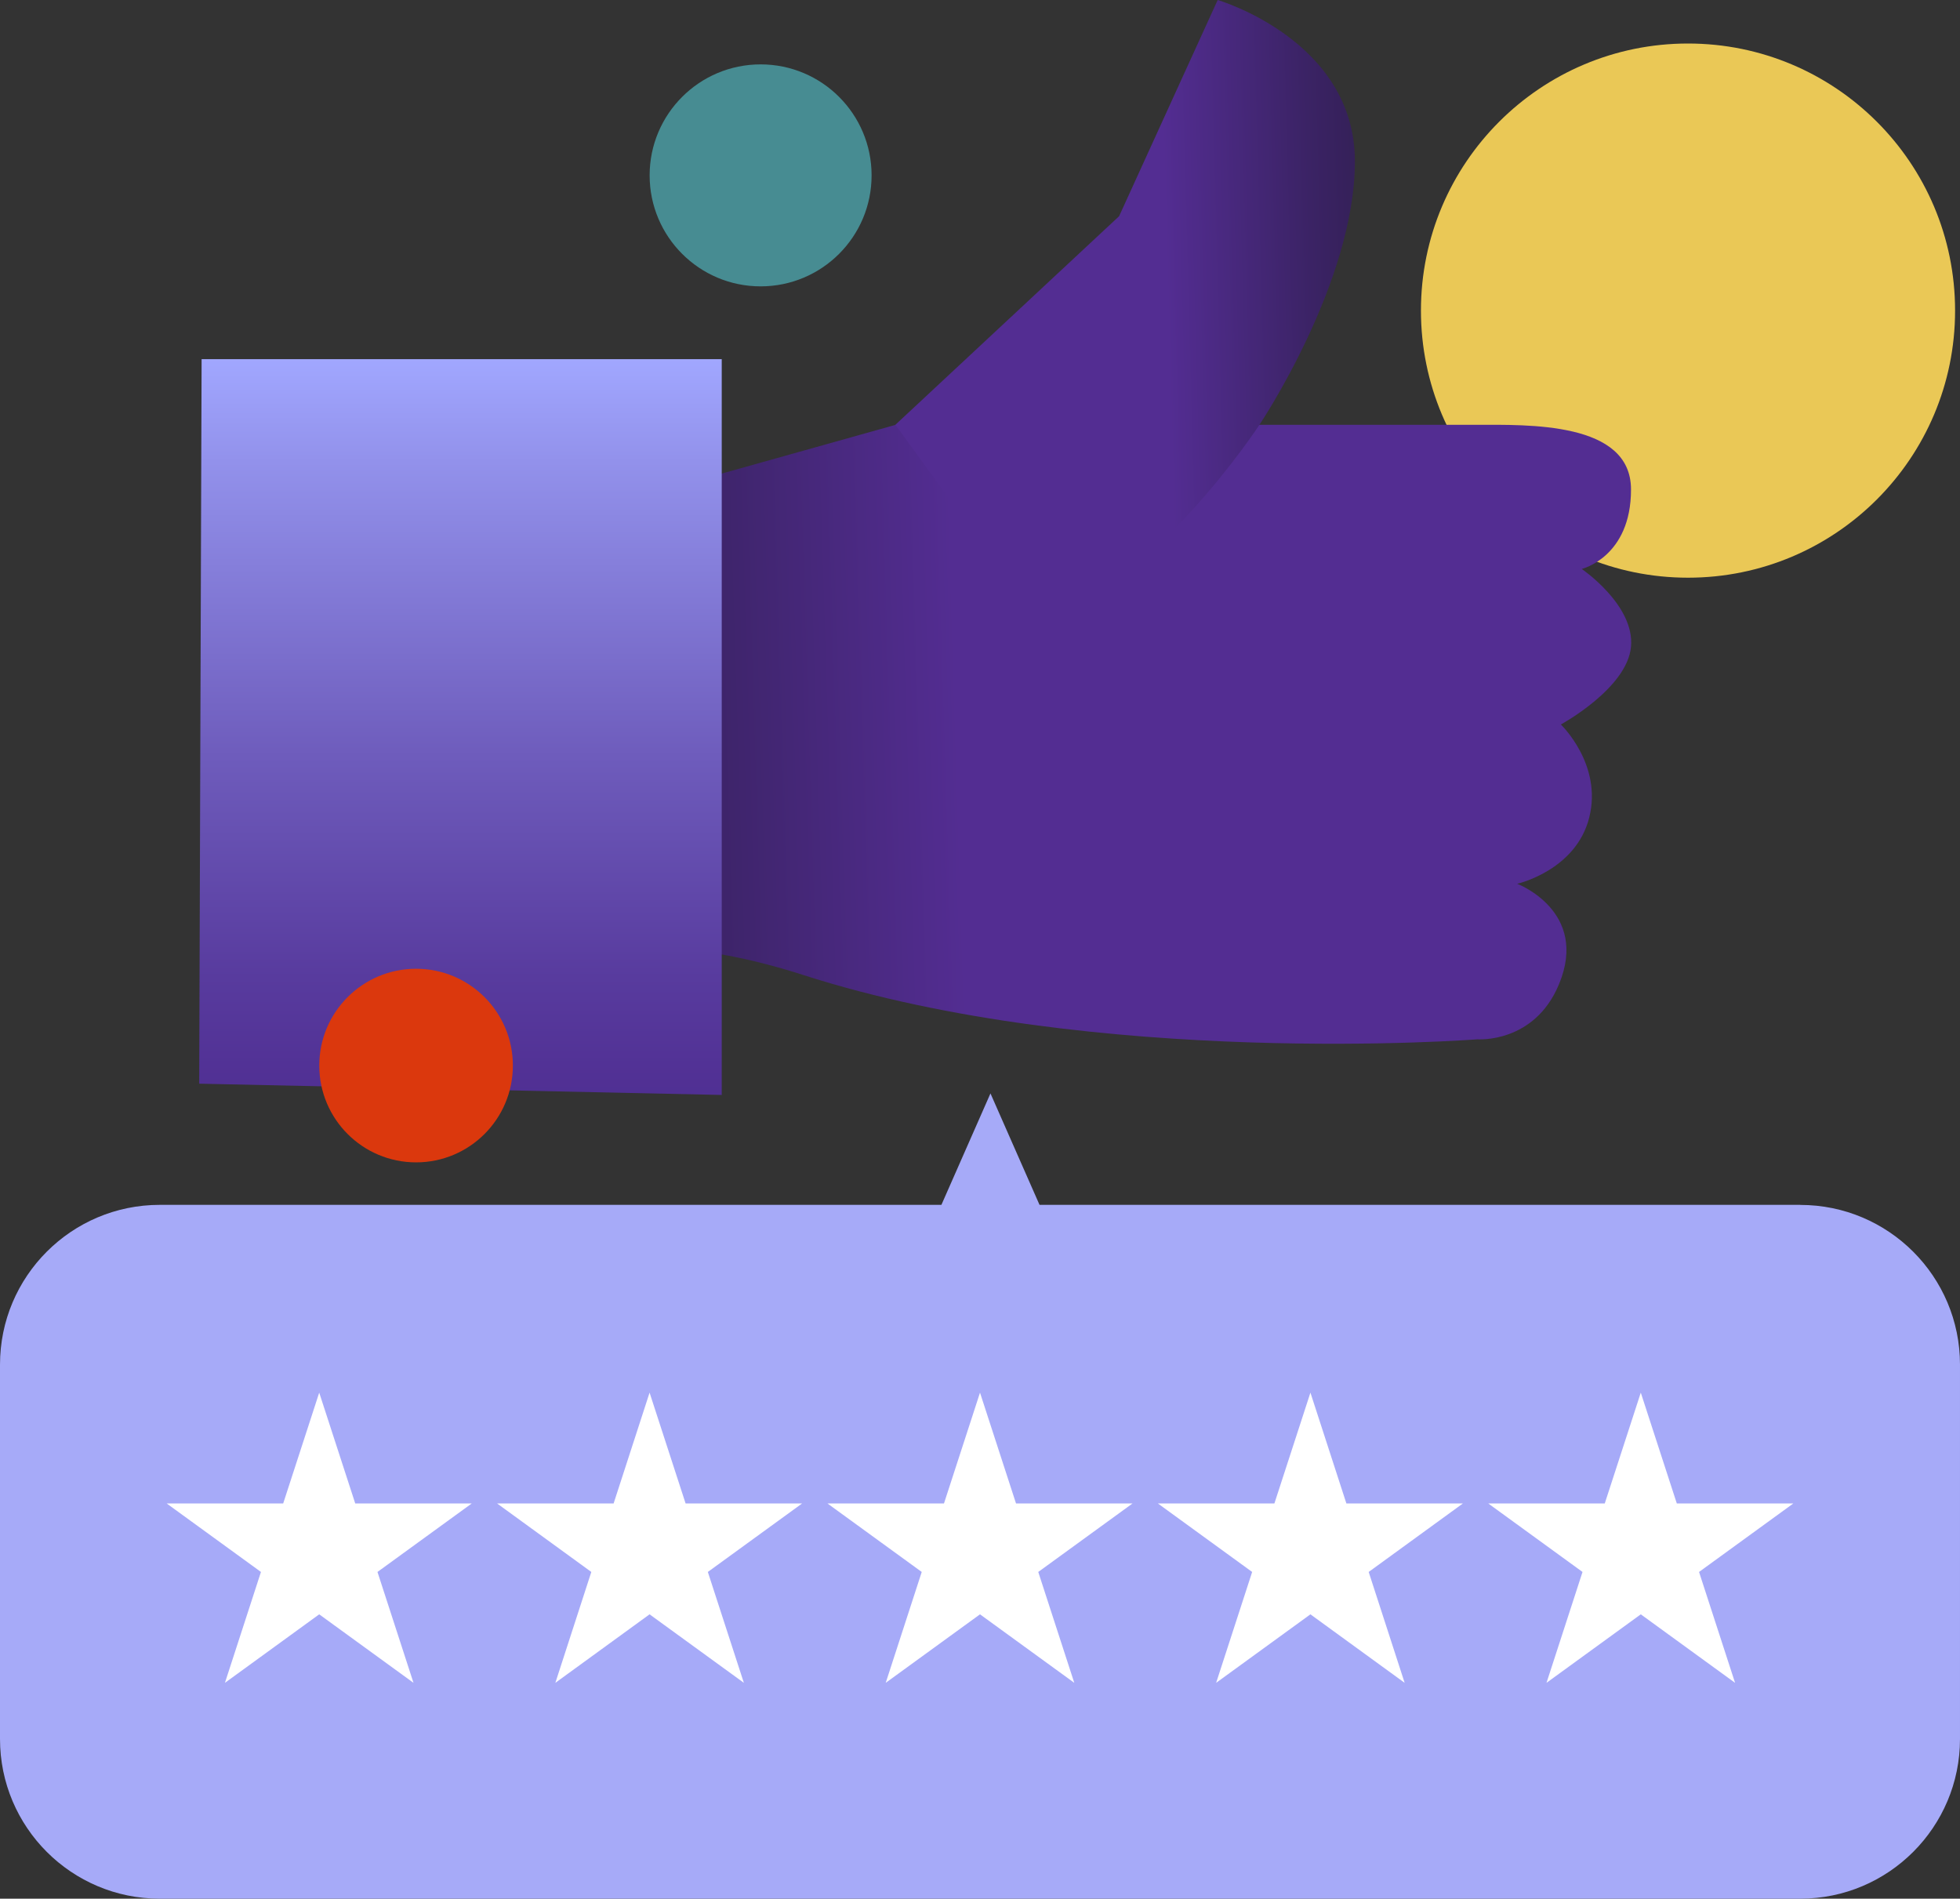
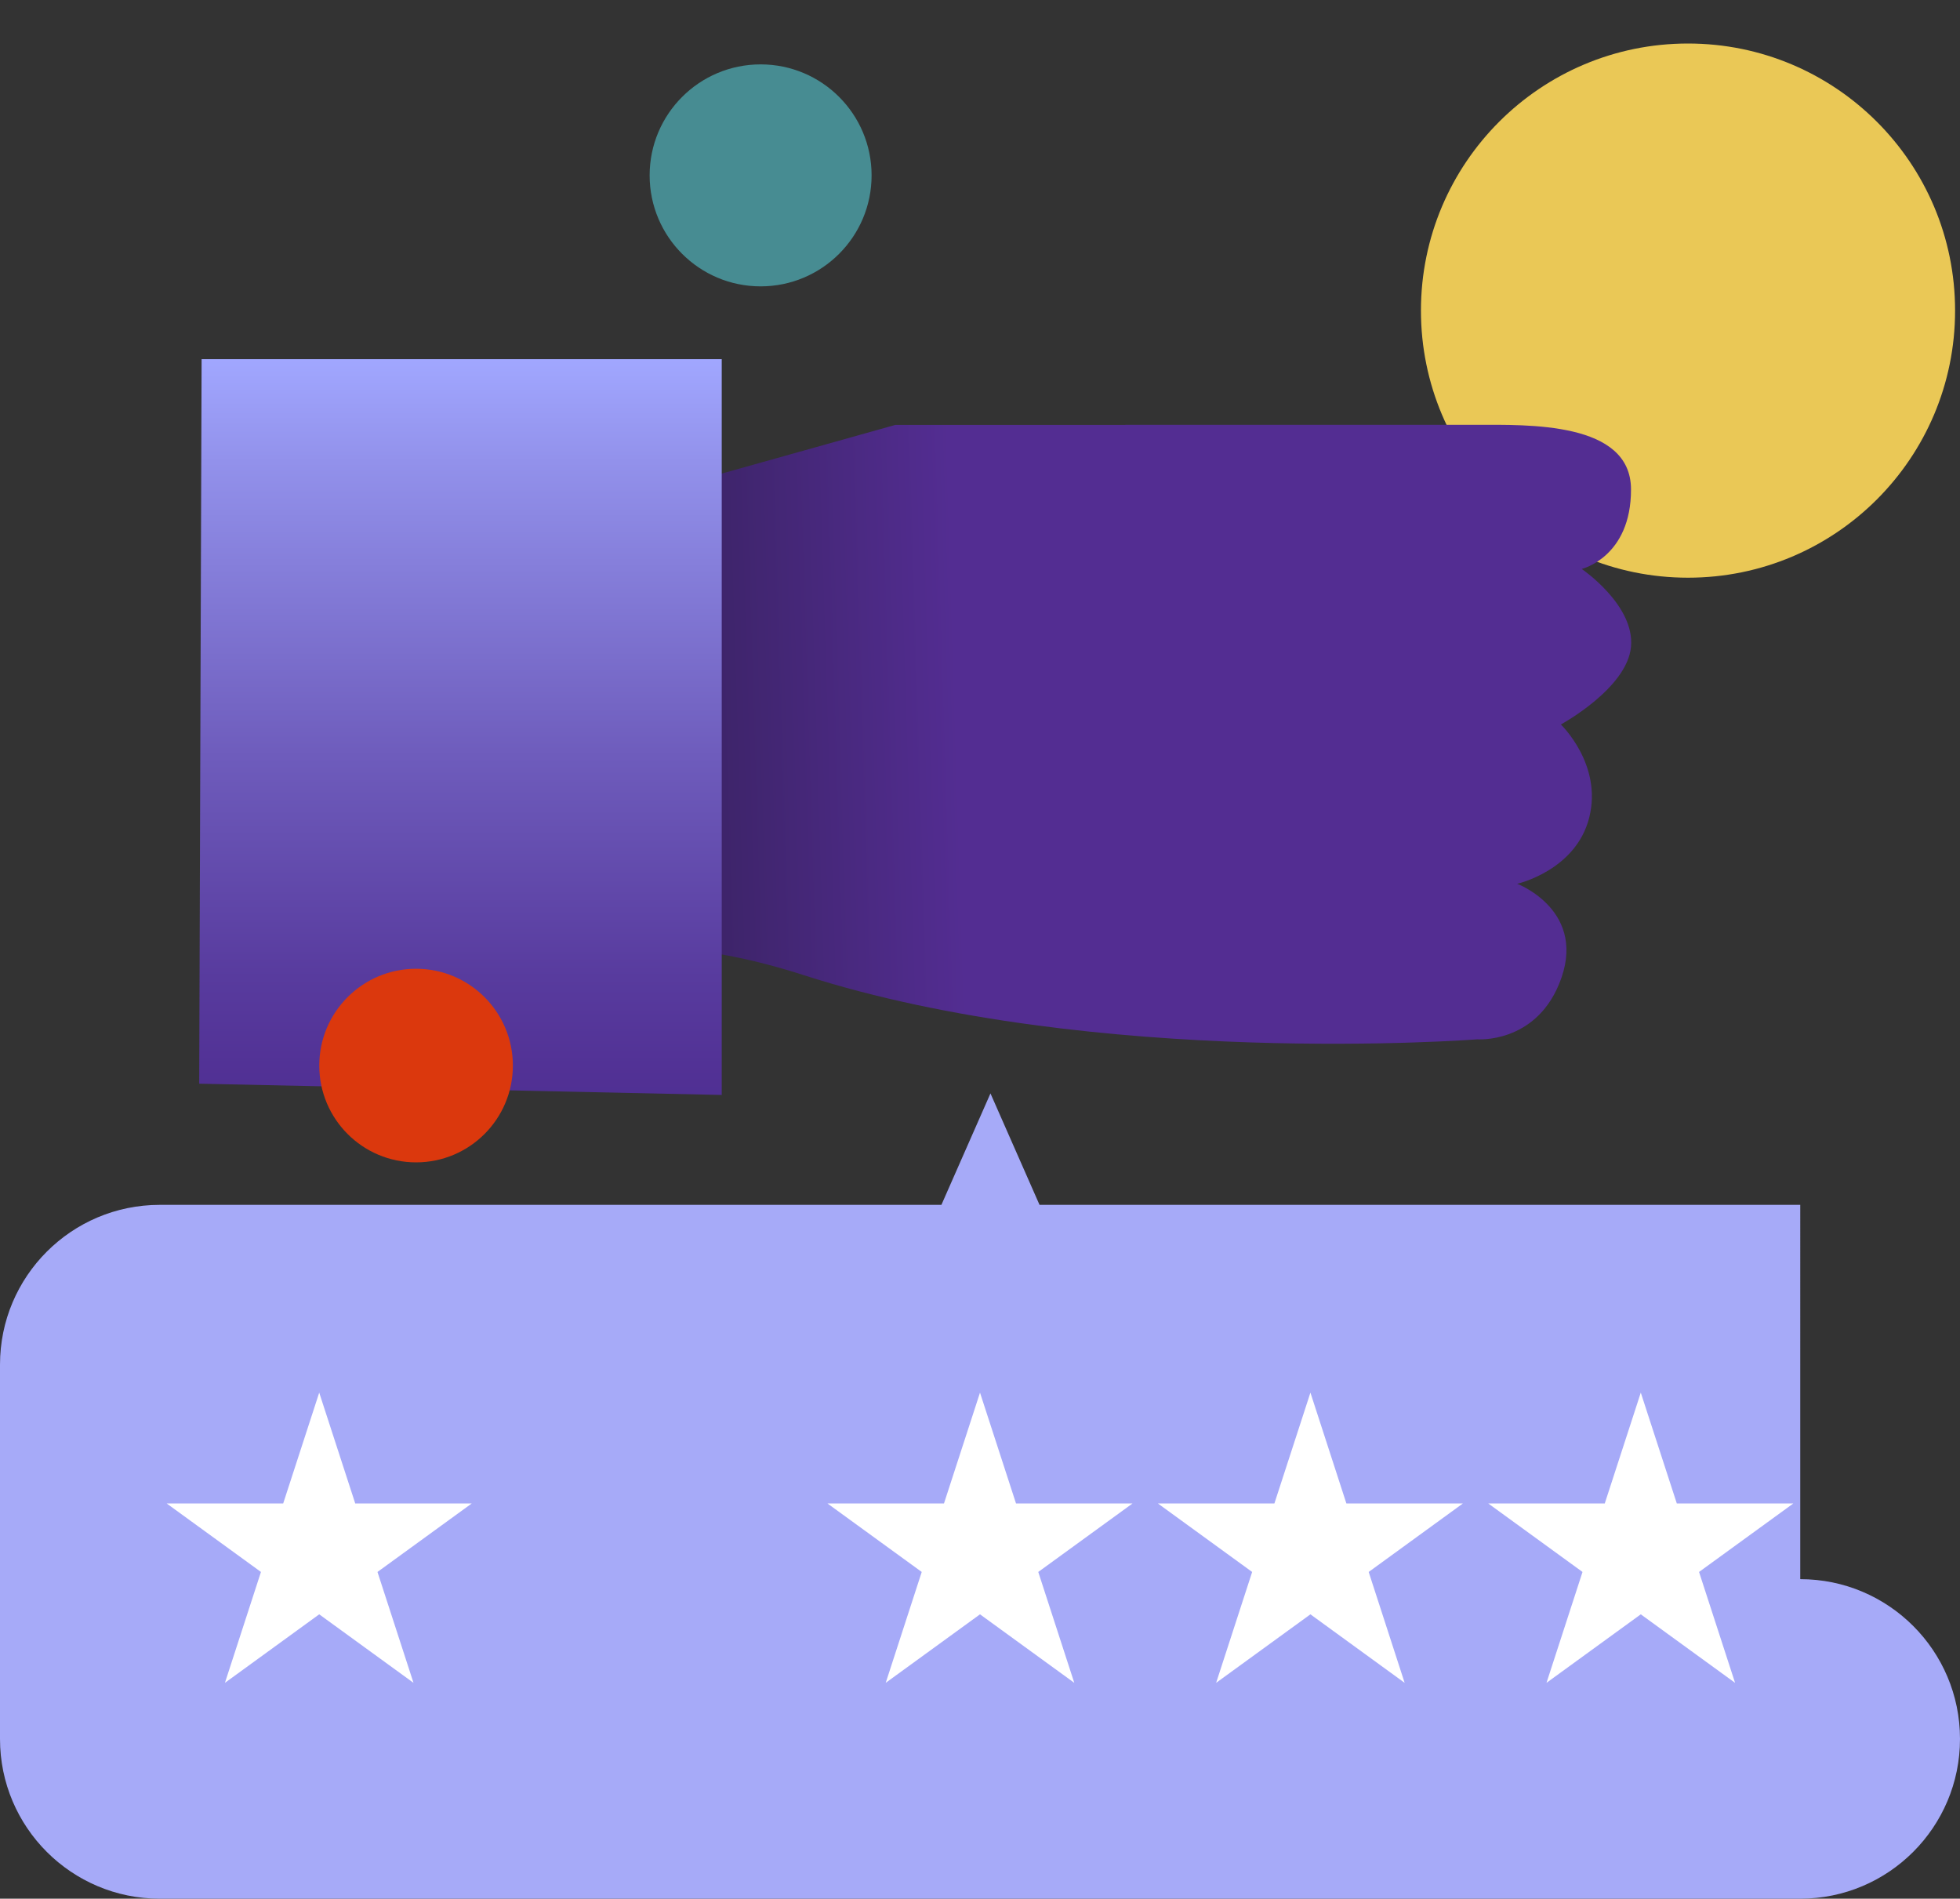
<svg xmlns="http://www.w3.org/2000/svg" xmlns:xlink="http://www.w3.org/1999/xlink" id="Layer_2" data-name="Layer 2" viewBox="0 0 342.8 332.05">
  <rect x="0" y="0" width="342.8" height="332.05" fill="#333333" stroke="none" />
  <defs>
    <style>
      .cls-1 {
        fill: url(#linear-gradient-3);
      }

      .cls-2 {
        fill: url(#linear-gradient-2);
      }

      .cls-3 {
        fill: url(#linear-gradient);
      }

      .cls-4 {
        fill: #a6aaf8;
      }

      .cls-5 {
        fill: #478c92;
      }

      .cls-6 {
        fill: #fff;
      }

      .cls-7 {
        fill: #db380d;
      }

      .cls-8 {
        fill: #eac856;
      }
    </style>
    <linearGradient id="linear-gradient" x1="220.86" y1="127.7" x2="23.49" y2="133.79" gradientUnits="userSpaceOnUse">
      <stop offset=".27" stop-color="#532d92" />
      <stop offset=".51" stop-color="#3b2365" />
      <stop offset=".72" stop-color="#2a1c44" />
      <stop offset=".84" stop-color="#241a38" />
    </linearGradient>
    <linearGradient id="linear-gradient-2" x1="175.65" y1="54.91" x2="281.43" y2="52.02" xlink:href="#linear-gradient" />
    <linearGradient id="linear-gradient-3" x1="80.53" y1="62.81" x2="80.53" y2="191.49" gradientUnits="userSpaceOnUse">
      <stop offset="0" stop-color="#a1a7ff" />
      <stop offset=".14" stop-color="#9291eb" />
      <stop offset=".54" stop-color="#6e5cbc" />
      <stop offset=".84" stop-color="#583b9e" />
      <stop offset="1" stop-color="#502f93" />
    </linearGradient>
  </defs>
  <g id="Layer_1-2" data-name="Layer 1">
    <g>
-       <path class="cls-4" d="M314.86,210.71h-133.05l-8.58-19.49-8.58,19.49H27.94C12.51,210.71,0,223.22,0,238.66v65.45C0,319.54,12.51,332.05,27.94,332.05h286.92c15.43,0,27.94-12.51,27.94-27.94v-65.45c0-15.43-12.51-27.94-27.94-27.94Z" />
+       <path class="cls-4" d="M314.86,210.71h-133.05l-8.58-19.49-8.58,19.49H27.94C12.51,210.71,0,223.22,0,238.66v65.45C0,319.54,12.51,332.05,27.94,332.05h286.92c15.43,0,27.94-12.51,27.94-27.94c0-15.43-12.51-27.94-27.94-27.94Z" />
      <g>
        <polygon class="cls-6" points="55.83 243.55 62.13 262.93 82.51 262.93 66.02 274.91 72.32 294.3 55.83 282.32 39.34 294.3 45.64 274.91 29.15 262.93 49.53 262.93 55.83 243.55" />
-         <polygon class="cls-6" points="113.61 243.55 119.91 262.93 140.29 262.93 123.8 274.91 130.1 294.3 113.61 282.32 97.13 294.3 103.42 274.91 86.94 262.93 107.32 262.93 113.61 243.55" />
        <polygon class="cls-6" points="171.4 243.55 177.7 262.93 198.08 262.93 181.59 274.91 187.89 294.3 171.4 282.32 154.91 294.3 161.21 274.91 144.72 262.93 165.1 262.93 171.4 243.55" />
        <polygon class="cls-6" points="229.19 243.55 235.48 262.93 255.86 262.93 239.38 274.91 245.67 294.3 229.19 282.32 212.7 294.3 219 274.91 202.51 262.93 222.89 262.93 229.19 243.55" />
        <polygon class="cls-6" points="286.97 243.55 293.27 262.93 313.65 262.93 297.16 274.91 303.46 294.3 286.97 282.32 270.48 294.3 276.78 274.91 260.29 262.93 280.67 262.93 286.97 243.55" />
      </g>
      <g>
        <circle class="cls-8" cx="295.23" cy="54.32" r="46.71" />
        <path class="cls-3" d="M196.78,74.29h61.23c9.29,0,27.22-.59,27.25,11.28.03,11.86-8.62,13.93-8.62,13.93,0,0,9.29,6.3,8.62,13.6-.66,7.3-12.27,13.6-12.27,13.6,0,0,7.3,6.96,4.97,16.25-2.32,9.29-12.6,11.61-12.6,11.61,0,0,12.62,4.79,7.3,17.58-4.32,10.39-14.26,9.62-14.26,9.62,0,0-66.83,5.18-117.82-11.22-34.84-11.21-46.78.97-46.78.97l-5.85-77.96,68.64-19.24h40.19Z" />
-         <path class="cls-2" d="M220.27,74.29s16.7-24.85,16.7-46.07S212.97,0,212.97,0l-17.24,37.81-39.13,36.48,25.04,34.35c20.12-5.97,38.63-34.35,38.63-34.35Z" />
        <polygon class="cls-1" points="126.23 191.49 34.84 189.52 35.26 62.81 126.23 62.81 126.23 191.49" />
        <circle class="cls-7" cx="72.77" cy="186.35" r="16.93" />
        <circle class="cls-5" cx="133.03" cy="30.67" r="19.41" />
      </g>
    </g>
  </g>
</svg>